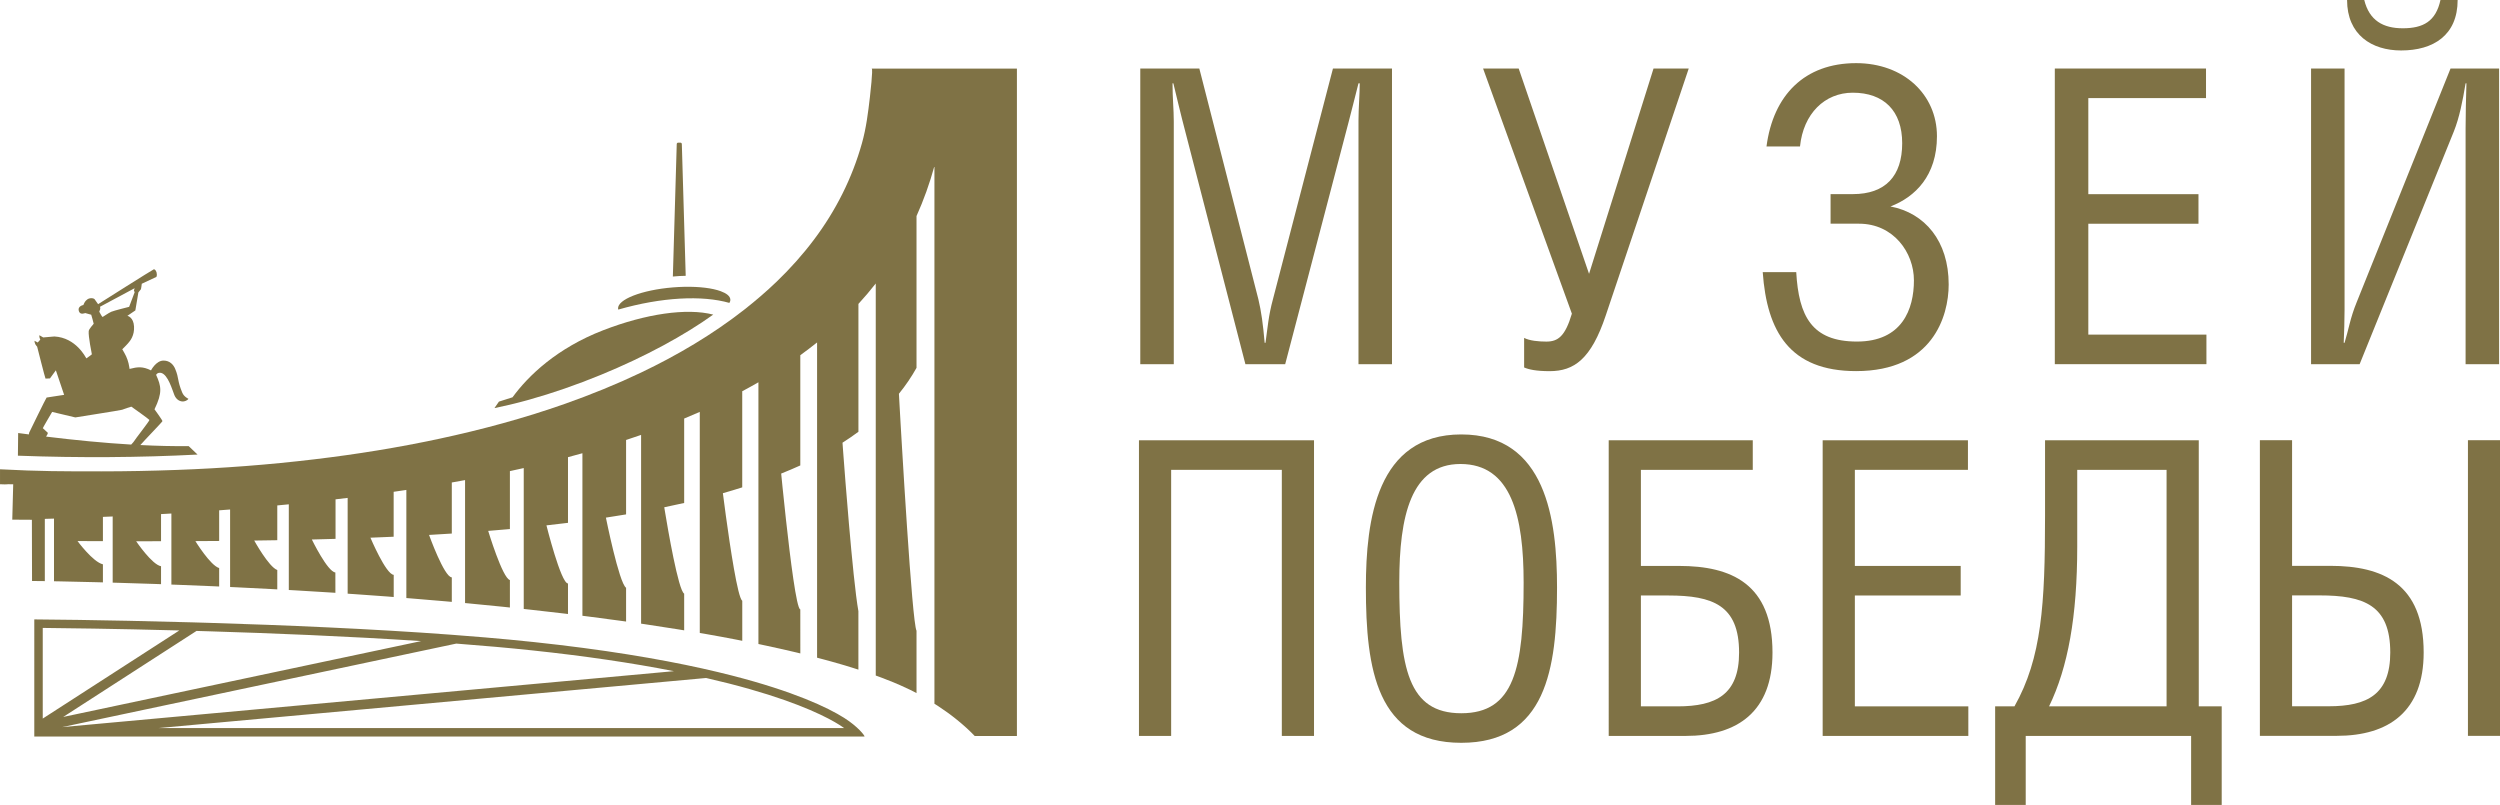
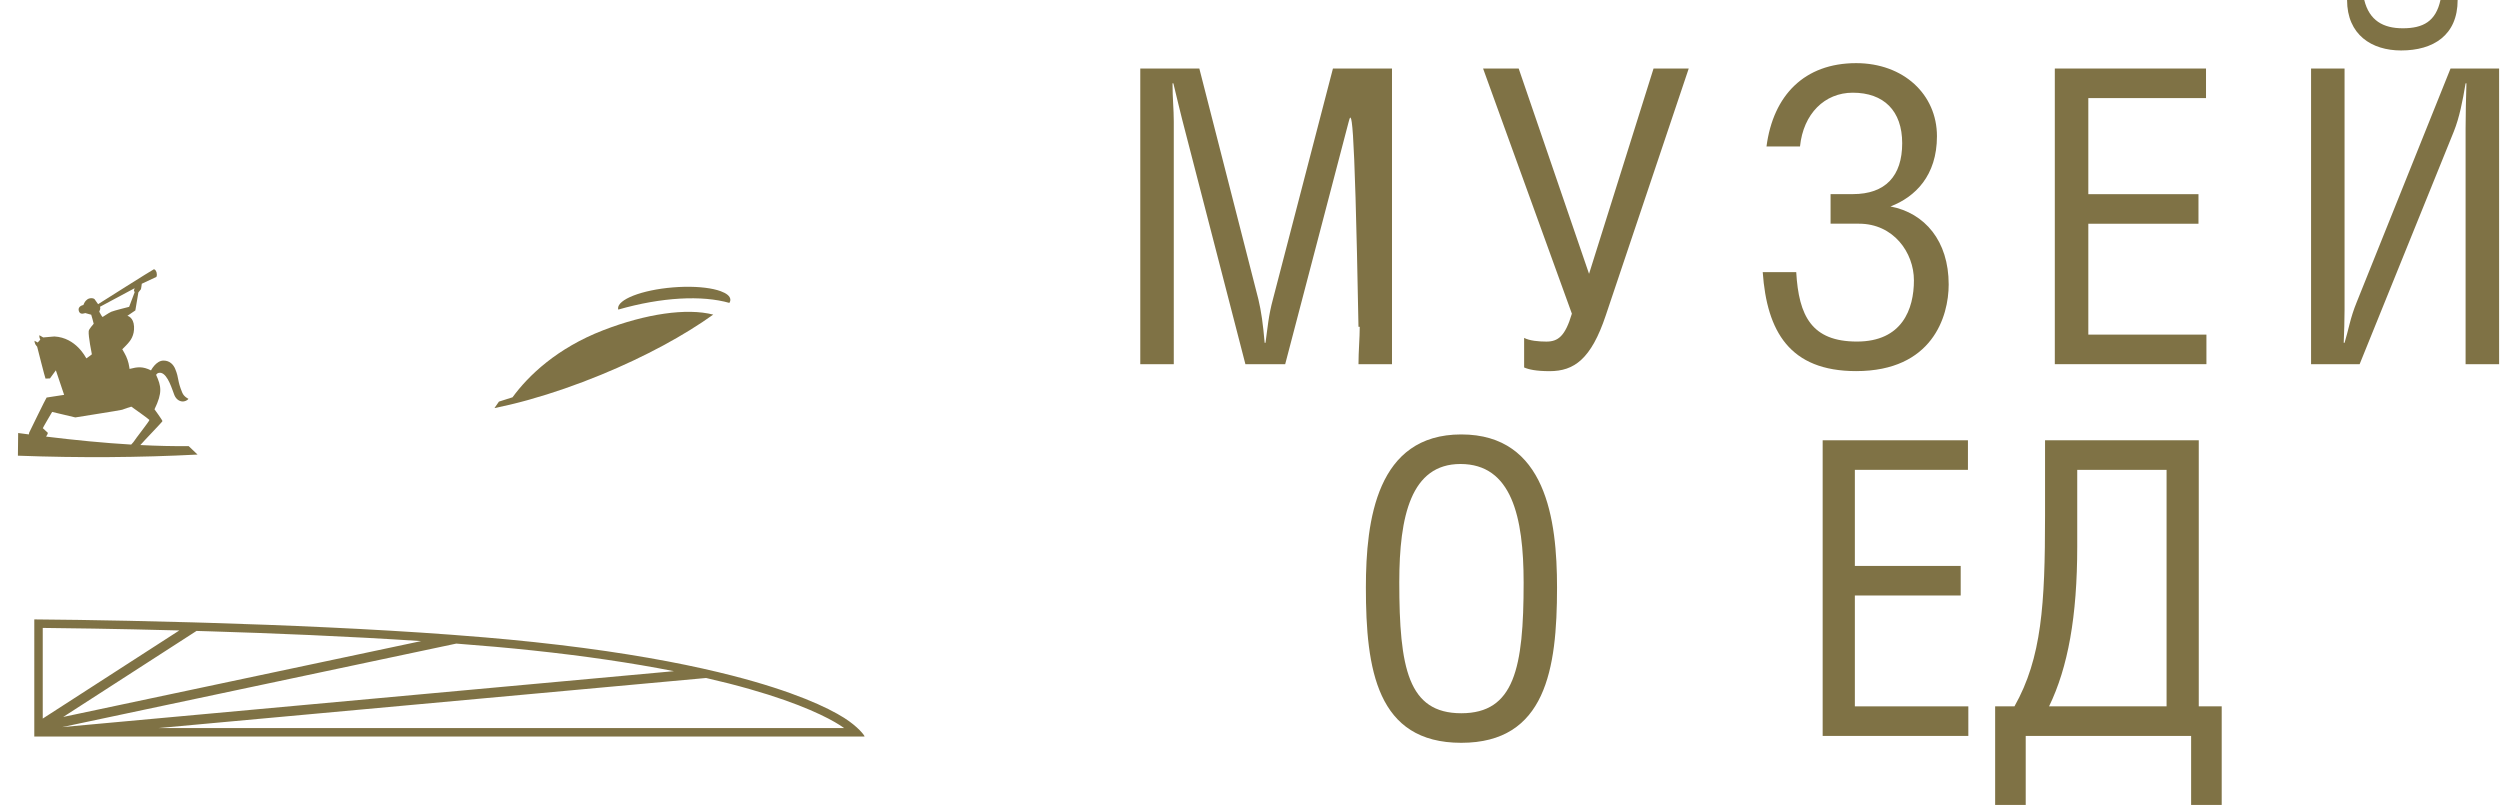
<svg xmlns="http://www.w3.org/2000/svg" xmlns:ns1="http://www.inkscape.org/namespaces/inkscape" xmlns:ns2="http://sodipodi.sourceforge.net/DTD/sodipodi-0.dtd" width="85.258mm" height="27.442mm" viewBox="0 0 85.258 27.442" version="1.1" id="svg8" ns1:version="0.92.3 (2405546, 2018-03-11)" ns2:docname="victorymuseum.svg">
  <defs id="defs2" />
  <ns2:namedview id="base" pagecolor="#ffffff" bordercolor="#666666" borderopacity="1.0" ns1:pageopacity="0.0" ns1:pageshadow="2" ns1:zoom="0.35" ns1:cx="-351.73969" ns1:cy="-262.42638" ns1:document-units="mm" ns1:current-layer="layer1" showgrid="false" fit-margin-top="0" fit-margin-left="0" fit-margin-right="0" fit-margin-bottom="0" ns1:window-width="1080" ns1:window-height="1867" ns1:window-x="0" ns1:window-y="25" ns1:window-maximized="1" />
  <g ns1:label="Layer 1" ns1:groupmode="layer" id="layer1" transform="translate(-58.669,-54.981)">
    <g id="g236" transform="matrix(0.353,0,0,-0.353,99.57,57.318)">
-       <path d="m 0,0 5.705,-22.294 c 0.283,-1.191 0.446,-2.381 0.607,-4.205 h 0.081 c 0.202,1.428 0.283,2.617 0.728,4.244 L 12.908,0 h 5.705 v -28.562 h -3.237 v 23.524 c 0,1.23 0.121,2.539 0.121,3.61 H 15.376 C 14.971,-3.094 14.688,-4.086 14.405,-5.237 L 8.295,-28.562 H 4.451 l -6.11,23.643 c -0.243,0.992 -0.486,1.944 -0.85,3.491 H -2.59 c 0,-1.507 0.122,-2.46 0.122,-3.69 V -28.562 H -5.705 V 0 Z" style="fill:#7f7245;fill-opacity:1;fill-rule:nonzero;stroke:none" id="path238" ns1:connector-curvature="0" />
+       <path d="m 0,0 5.705,-22.294 c 0.283,-1.191 0.446,-2.381 0.607,-4.205 h 0.081 c 0.202,1.428 0.283,2.617 0.728,4.244 L 12.908,0 h 5.705 v -28.562 h -3.237 c 0,1.23 0.121,2.539 0.121,3.61 H 15.376 C 14.971,-3.094 14.688,-4.086 14.405,-5.237 L 8.295,-28.562 H 4.451 l -6.11,23.643 c -0.243,0.992 -0.486,1.944 -0.85,3.491 H -2.59 c 0,-1.507 0.122,-2.46 0.122,-3.69 V -28.562 H -5.705 V 0 Z" style="fill:#7f7245;fill-opacity:1;fill-rule:nonzero;stroke:none" id="path238" ns1:connector-curvature="0" />
    </g>
    <g id="g240" transform="matrix(0.353,0,0,-0.353,110.461,57.318)">
      <path d="M 0,0 6.798,-19.835 13.029,0 h 3.399 L 8.416,-23.842 C 7,-28.087 5.341,-29.237 2.994,-29.237 c -1.295,0 -2.023,0.159 -2.468,0.357 v 2.856 c 0.526,-0.277 1.416,-0.357 2.145,-0.357 1.133,0 1.82,0.516 2.468,2.698 L -3.439,0 Z" style="fill:#7f7245;fill-opacity:1;fill-rule:nonzero;stroke:none" id="path242" ns1:connector-curvature="0" />
    </g>
    <g id="g244" transform="matrix(0.353,0,0,-0.353,118.912,59.977)">
      <path d="m 0,0 c 0.647,4.959 3.682,8.053 8.659,8.053 4.572,0 7.809,-3.015 7.809,-7.061 0,-3.809 -2.103,-5.871 -4.491,-6.784 3.318,-0.634 5.624,-3.332 5.624,-7.537 0,-3.094 -1.578,-8.37 -8.942,-8.37 -6.434,0 -8.619,3.847 -9.023,9.56 h 3.237 c 0.243,-4.244 1.497,-6.705 5.867,-6.705 4.37,0 5.503,3.135 5.503,5.911 0,2.698 -1.983,5.475 -5.301,5.475 H 6.191 v 2.857 h 2.144 c 3.156,0 4.775,1.745 4.775,4.919 0,3.133 -1.78,4.879 -4.775,4.879 C 5.624,5.197 3.561,3.174 3.237,0 Z" style="fill:#7f7245;fill-opacity:1;fill-rule:nonzero;stroke:none" id="path246" ns1:connector-curvature="0" />
    </g>
    <g id="g248" transform="matrix(0.353,0,0,-0.353,133.901,57.318)">
      <path d="m 0,0 v -2.856 h -11.37 v -9.283 h 10.642 v -2.856 H -11.37 V -25.706 H 0.04 v -2.856 H -14.607 V 0 Z" style="fill:#7f7245;fill-opacity:1;fill-rule:nonzero;stroke:none" id="path250" ns1:connector-curvature="0" />
    </g>
    <g id="g252" transform="matrix(0.353,0,0,-0.353,138.626,57.318)">
      <path d="m 0,0 v -23.326 c 0,-1.031 -0.04,-2.142 -0.081,-3.173 H 0 c 0.405,1.308 0.526,2.34 1.174,3.927 L 10.238,0 h 4.693 v -28.562 h -3.238 v 22.77 c 0,1.468 0.041,2.936 0.081,4.364 H 11.693 C 11.411,-3.134 11.087,-4.76 10.561,-6.07 L 1.456,-28.562 H -3.236 V 0 Z M 1.902,6.625 C 2.388,4.642 3.723,3.888 5.625,3.888 c 1.981,0 3.196,0.674 3.641,2.737 h 1.659 c 0,-3.412 -2.346,-4.88 -5.463,-4.88 -2.832,0 -5.219,1.508 -5.219,4.88 z" style="fill:#7f7245;fill-opacity:1;fill-rule:nonzero;stroke:none" id="path254" ns1:connector-curvature="0" />
    </g>
    <g id="g256" transform="matrix(0.353,0,0,-0.353,103.481,69.996)">
-       <path d="m 0,0 v -28.562 h -3.11 v 25.706 h -10.692 v -25.706 h -3.11 V 0 Z" style="fill:#7f7245;fill-opacity:1;fill-rule:nonzero;stroke:none" id="path258" ns1:connector-curvature="0" />
-     </g>
+       </g>
    <g id="g260" transform="matrix(0.353,0,0,-0.353,105.25,75.02)">
      <path d="m 0,0 c 0,6.545 1.05,14.797 9.214,14.797 8.203,0 9.253,-8.252 9.253,-14.797 0,-7.895 -1.089,-14.995 -9.253,-14.995 C 1.05,-14.995 0,-7.895 0,0 m 9.136,11.941 c -4.782,0 -5.909,-5.038 -5.909,-11.425 0,-8.292 0.855,-12.655 5.987,-12.655 5.132,0 6.026,4.363 6.026,12.615 0,6.387 -1.166,11.465 -6.104,11.465" style="fill:#7f7245;fill-opacity:1;fill-rule:nonzero;stroke:none" id="path262" ns1:connector-curvature="0" />
    </g>
    <g id="g264" transform="matrix(0.353,0,0,-0.353,118.444,69.996)">
-       <path d="m 0,0 v -2.856 h -10.808 v -9.283 h 3.693 c 5.054,0 9.02,-1.745 9.02,-8.371 0,-5.672 -3.344,-8.052 -8.398,-8.052 h -7.425 V 0 Z m -10.808,-25.706 h 3.538 c 3.732,0 5.948,1.15 5.948,5.196 0,4.563 -2.527,5.515 -6.842,5.515 h -2.644 z" style="fill:#7f7245;fill-opacity:1;fill-rule:nonzero;stroke:none" id="path266" ns1:connector-curvature="0" />
-     </g>
+       </g>
    <g id="g268" transform="matrix(0.353,0,0,-0.353,125.782,69.996)">
      <path d="m 0,0 v -2.856 h -10.925 v -9.283 H -0.7 v -2.856 H -10.925 V -25.706 H 0.038 v -2.856 H -14.035 V 0 Z" style="fill:#7f7245;fill-opacity:1;fill-rule:nonzero;stroke:none" id="path270" ns1:connector-curvature="0" />
    </g>
    <g id="g272" transform="matrix(0.353,0,0,-0.353,133.654,69.996)">
      <path d="m 0,0 v -25.706 h 2.216 v -9.521 h -2.955 v 6.665 h -15.979 v -6.665 h -2.954 v 9.521 h 1.866 c 2.643,4.681 2.955,9.878 2.955,18.407 V 0 Z m -11.741,-2.856 v -7.419 c 0,-6.743 -0.894,-11.662 -2.722,-15.431 H -3.11 v 22.85 z" style="fill:#7f7245;fill-opacity:1;fill-rule:nonzero;stroke:none" id="path274" ns1:connector-curvature="0" />
    </g>
    <g id="g276" transform="matrix(0.353,0,0,-0.353,136.836,74.278)">
-       <path d="m 0,0 h 3.693 c 5.055,0 9.02,-1.746 9.02,-8.371 0,-5.673 -3.344,-8.053 -8.397,-8.053 H -3.11 V 12.139 H 0 Z m 0,-13.567 h 3.538 c 3.733,0 5.948,1.15 5.948,5.196 0,4.562 -2.527,5.515 -6.842,5.515 H 0 Z m 20.1,-2.857 h -3.11 v 28.562 h 3.11 z" style="fill:#7f7245;fill-opacity:1;fill-rule:nonzero;stroke:none" id="path278" ns1:connector-curvature="0" />
-     </g>
+       </g>
    <g id="g280" transform="matrix(0.353,0,0,-0.353,65.406,70.483)">
      <path d="m 0,0 -0.859,0.817 c -1.503,-0.018 -3.066,0.022 -4.668,0.102 0.428,0.493 2.132,2.241 2.136,2.312 0.006,0.08 -0.759,1.133 -0.768,1.143 0.789,1.623 0.648,2.234 0.157,3.324 0.003,0.002 0.102,0.255 0.469,0.196 0.68,-0.154 1.089,-1.649 1.295,-2.15 0.187,-0.458 0.582,-0.666 0.929,-0.605 0.26,0.045 0.413,0.204 0.424,0.247 C -0.882,5.4 -1.299,5.552 -1.481,5.991 -1.985,7.203 -1.763,7.322 -2.162,8.281 -2.326,8.677 -2.68,9.081 -3.287,9.08 -4.01,9.078 -4.492,8.143 -4.497,8.133 -5.3,8.533 -5.796,8.472 -6.569,8.274 L -6.595,8.453 C -6.666,8.935 -6.826,9.398 -7.069,9.82 l -0.203,0.353 c 0.005,0.005 0.028,0.027 0.063,0.062 0.036,0.035 0.084,0.083 0.139,0.138 0.054,0.055 0.115,0.118 0.176,0.181 0.061,0.064 0.122,0.129 0.176,0.191 0.054,0.061 0.121,0.139 0.19,0.235 0.069,0.096 0.139,0.21 0.202,0.344 0.062,0.134 0.117,0.288 0.152,0.464 0.035,0.175 0.052,0.371 0.039,0.591 -0.013,0.22 -0.057,0.393 -0.117,0.53 -0.06,0.137 -0.136,0.237 -0.211,0.31 -0.075,0.072 -0.149,0.118 -0.207,0.146 -0.057,0.028 -0.098,0.038 -0.105,0.04 l 0.767,0.52 0.293,1.74 c 0.003,0.003 0.21,0.247 0.241,0.301 0.031,0.054 0.087,0.534 0.087,0.535 l 1.404,0.659 c 10e-4,0.001 0.108,0.108 0.018,0.462 -0.097,0.264 -0.213,0.264 -0.249,0.281 -0.055,0.003 -5.392,-3.375 -5.392,-3.375 -0.005,0.007 -0.329,0.471 -0.344,0.485 -0.015,0.015 -0.138,0.125 -0.418,0.088 -0.227,-0.03 -0.354,-0.172 -0.418,-0.232 -0.128,-0.12 -0.243,-0.418 -0.244,-0.423 -0.008,-0.002 -0.62,-0.103 -0.417,-0.63 0.138,-0.356 0.59,-0.145 0.592,-0.144 l 0.584,-0.163 c 0.004,-0.009 0.246,-0.836 0.239,-0.872 -0.007,-0.037 -0.457,-0.483 -0.481,-0.711 -0.051,-0.485 0.298,-2.218 0.305,-2.243 -0.005,-0.005 -0.506,-0.392 -0.532,-0.391 -0.016,0.022 -0.086,0.159 -0.215,0.353 -0.129,0.194 -0.317,0.446 -0.568,0.698 -0.252,0.252 -0.567,0.505 -0.95,0.701 -0.383,0.196 -0.834,0.337 -1.358,0.364 -0.069,0.003 -1.078,-0.094 -1.078,-0.094 l -0.347,0.201 c -0.012,0.007 -0.027,-0.001 -0.028,-0.015 -10e-4,-0.037 0,-0.106 0.018,-0.194 0.029,-0.133 0.076,-0.203 0.076,-0.203 l -0.249,-0.278 c -0.004,0.002 -0.241,0.13 -0.298,0.162 -0.006,0.003 -0.014,-10e-4 -0.014,-0.008 -0.001,-0.057 0.023,-0.209 0.077,-0.317 0.045,-0.092 0.176,-0.236 0.179,-0.236 0,0 0.772,-3.062 0.81,-3.088 0.01,-0.007 0.427,0.017 0.429,0.018 l 0.57,0.781 0.798,-2.369 C -12.903,5.765 -14.449,5.535 -14.58,5.509 -14.62,5.5 -16.25,2.154 -16.269,2.112 c 0,0 -0.012,-0.072 -0.028,-0.166 -0.345,0.046 -0.687,0.088 -1.034,0.135 l -0.024,-2.19 C -11.394,-0.329 -5.584,-0.29 0,0 m -9.429,14.276 3.351,1.796 -10e-4,-0.003 c -0.001,-0.002 -0.003,-0.006 -0.006,-0.015 -0.004,-0.009 -0.064,-0.189 -0.062,-0.215 0.002,-0.026 0.071,-0.139 0.073,-0.148 0.002,-0.009 -0.529,-1.401 -0.535,-1.419 -0.018,-0.004 -1.481,-0.369 -1.723,-0.476 -0.289,-0.127 -0.805,-0.502 -0.849,-0.503 -0.045,0.002 -0.312,0.503 -0.314,0.509 l 0.079,0.216 c 0.022,0.061 0.026,0.124 0.011,0.187 z M -14.948,2.549 c -0.018,0.009 0.888,1.552 0.9,1.571 l 2.241,-0.533 c 0.065,0.02 4.365,0.683 4.519,0.741 0.153,0.059 0.846,0.302 0.891,0.3 C -6.389,4.627 -4.671,3.409 -4.649,3.342 -4.624,3.265 -6.122,1.357 -6.127,1.299 -6.128,1.273 -6.262,1.125 -6.411,0.965 c -2.64,0.155 -5.394,0.425 -8.224,0.771 0.083,0.132 0.15,0.243 0.153,0.258 0.007,0.036 0.012,0.112 0.012,0.114 -0.006,0.005 -0.46,0.433 -0.478,0.441" style="fill:#7f7245;fill-opacity:1;fill-rule:nonzero;stroke:none" id="path282" ns1:connector-curvature="0" />
    </g>
    <g id="g284" transform="matrix(0.353,0,0,-0.353,82.993,65.71)">
      <path d="m 0,0 c -2.562,0.659 -6.516,0.083 -10.647,-1.517 -4.44,-1.719 -7.219,-4.378 -8.744,-6.471 l -1.314,-0.418 -0.433,-0.626 c 0.474,0.096 0.96,0.203 1.456,0.321 v -10e-4 c 0.031,0.008 0.063,0.016 0.094,0.024 0.098,0.023 0.197,0.047 0.296,0.072 0.061,0.015 0.121,0.029 0.182,0.045 0.113,0.028 0.226,0.057 0.34,0.086 0.047,0.013 0.094,0.024 0.142,0.037 0.159,0.041 0.319,0.084 0.48,0.128 0.044,0.012 0.088,0.024 0.132,0.036 0.098,0.027 0.196,0.054 0.294,0.081 v 10e-4 c 2.174,0.61 4.501,1.41 6.884,2.389 C -6.534,-4.044 -2.768,-1.986 0,0" style="fill:#7f7245;fill-opacity:1;fill-rule:nonzero;stroke:none" id="path286" ns1:connector-curvature="0" />
    </g>
    <g id="g288" transform="matrix(0.353,0,0,-0.353,79.753,65.539)">
      <path d="M 0,0 C 4.203,1.207 8.099,1.401 10.739,0.645 10.806,0.757 10.84,0.869 10.83,0.981 10.804,1.301 10.461,1.572 9.897,1.778 9.695,1.852 9.466,1.917 9.212,1.973 8.201,2.194 6.805,2.269 5.275,2.143 2.279,1.897 -0.089,0.977 -0.016,0.088 -0.014,0.058 -0.008,0.029 0,0" style="fill:#7f7245;fill-opacity:1;fill-rule:nonzero;stroke:none" id="path290" ns1:connector-curvature="0" />
    </g>
    <g id="g292" transform="matrix(0.353,0,0,-0.353,82.054,64.387)">
-       <path d="m 0,0 -0.375,12.731 c -0.002,0.075 -0.063,0.134 -0.138,0.134 h -0.215 c -0.074,0 -0.136,-0.059 -0.138,-0.134 L -1.242,-0.07 C -0.81,-0.027 -0.393,-0.005 0,0" style="fill:#7f7245;fill-opacity:1;fill-rule:nonzero;stroke:none" id="path294" ns1:connector-curvature="0" />
-     </g>
-     <path d="m 88.398,57.322 c 0.05,3.52e-4 -0.055,0.903 -0.062,0.967 -0.062,0.533 -0.127,1.062 -0.273,1.58 -0.332,1.186 -0.892,2.298 -1.633,3.282 -0.385,0.513 -0.814,0.992 -1.276,1.436 -0.347,0.333 -0.712,0.647 -1.09,0.944 -1.089,0.854 -2.288,1.562 -3.536,2.157 -0.841,0.401 -1.704,0.75 -2.582,1.061 -1.403,0.495 -2.846,0.884 -4.301,1.196 -1.403,0.301 -2.822,0.529 -4.247,0.699 -1.561,0.187 -3.131,0.306 -4.702,0.363 -0.857,0.031 -1.715,0.049 -2.572,0.049 -1.293,0 -2.1,7.15e-4 -3.455,-0.071 v 0.51 c 0.323,0.016 0.128,-0.009 0.45,0.002 l -0.032,1.206 0.669,0.004 0.005,2.088 c 0.252,7.14e-4 0.289,0.001 0.326,0.002 0.037,3.44e-4 0.073,0.001 0.11,0.002 v -2.123 c 0.105,-0.003 0.208,-0.006 0.313,-0.009 v 2.137 c 0.037,7.15e-4 0.074,0.001 0.11,0.002 0.037,7.14e-4 0.074,0.001 0.11,0.002 0.412,0.008 0.821,0.017 1.228,0.028 0.037,7.15e-4 0.073,0.002 0.11,0.003 0.037,0.001 0.074,0.002 0.11,0.003 v -0.616 c -0.339,-0.077 -0.866,-0.793 -0.866,-0.793 0.289,0.001 0.577,0.002 0.866,0.003 v -0.828 c 0.111,-0.005 0.222,-0.009 0.333,-0.014 v 2.257 c 0.037,0.001 0.073,0.002 0.11,0.003 0.037,0.001 0.074,0.002 0.11,0.003 0.405,0.012 0.808,0.024 1.209,0.038 0.037,0.001 0.073,0.003 0.11,0.004 0.037,0.001 0.073,0.003 0.11,0.004 v -0.612 c -0.309,-0.053 -0.849,-0.852 -0.849,-0.852 0.284,3.44e-4 0.567,-3.44e-4 0.849,-7.15e-4 v -0.925 c 0.118,-0.007 0.236,-0.013 0.353,-0.02 v 2.423 c 0.037,0.001 0.073,0.003 0.11,0.004 0.037,0.001 0.073,0.003 0.11,0.004 0.399,0.015 0.795,0.031 1.189,0.048 0.037,0.001 0.074,0.003 0.11,0.005 0.037,0.001 0.073,0.004 0.11,0.005 v -0.629 c -0.301,-0.087 -0.811,-0.919 -0.811,-0.919 0.271,-0.001 0.542,-0.003 0.811,-0.005 v -1.045 c 0.124,-0.009 0.249,-0.018 0.373,-0.028 v 2.643 c 0.037,0.002 0.074,0.003 0.11,0.005 0.037,0.002 0.074,0.003 0.11,0.005 0.393,0.019 0.782,0.038 1.169,0.059 0.037,0.002 0.073,0.004 0.11,0.006 0.037,0.002 0.073,0.004 0.11,0.006 v -0.66 c -0.292,-0.107 -0.786,-1.005 -0.786,-1.005 0.262,-0.004 0.525,-0.008 0.786,-0.012 v -1.186 c 0.132,-0.012 0.262,-0.025 0.393,-0.038 v 2.922 c 0.037,0.003 0.074,0.005 0.11,0.006 0.037,0.002 0.074,0.004 0.11,0.006 0.386,0.023 0.769,0.046 1.149,0.07 0.037,0.003 0.073,0.005 0.11,0.007 0.037,0.003 0.073,0.005 0.11,0.007 V 74.504 C 69.836,74.477 69.304,73.38 69.304,73.38 c 0.27,-0.006 0.539,-0.014 0.808,-0.022 v -1.348 c 0.138,-0.016 0.276,-0.032 0.413,-0.049 v 3.266 c 0.037,0.003 0.073,0.005 0.11,0.008 0.037,0.003 0.074,0.005 0.111,0.007 0.38,0.026 0.756,0.053 1.129,0.081 0.037,0.003 0.074,0.006 0.111,0.009 0.037,0.003 0.073,0.006 0.11,0.009 V 74.585 C 71.829,74.568 71.302,73.318 71.302,73.318 c 0.265,-0.01 0.53,-0.021 0.792,-0.033 v -1.532 c 0.146,-0.021 0.289,-0.043 0.433,-0.064 v 3.687 c 0.037,0.003 0.073,0.006 0.11,0.009 0.037,0.003 0.073,0.006 0.11,0.009 0.374,0.03 0.744,0.061 1.109,0.093 0.037,0.003 0.074,0.007 0.111,0.01 0.035,0.003 0.07,0.006 0.105,0.009 0.002,3.44e-4 0.004,3.44e-4 0.005,7.15e-4 v -0.836 h -0.002 c -0.258,-0.011 -0.774,-1.447 -0.774,-1.447 0.26,-0.014 0.518,-0.03 0.774,-0.047 l 0.002,-3.44e-4 v -1.741 c 0.152,-0.027 0.303,-0.054 0.452,-0.082 v 4.194 c 0.037,0.004 0.074,0.007 0.11,0.01 0.037,0.004 0.074,0.007 0.11,0.011 0.367,0.035 0.731,0.07 1.089,0.107 0.037,0.004 0.073,0.008 0.11,0.012 0.037,0.004 0.074,0.008 0.11,0.012 v -0.937 c -0.253,-0.064 -0.74,-1.676 -0.74,-1.676 0.249,-0.02 0.496,-0.041 0.74,-0.063 v -1.976 c 0.159,-0.034 0.316,-0.069 0.472,-0.104 v 4.805 c 0.037,0.004 0.073,0.008 0.11,0.012 0.037,0.004 0.073,0.008 0.11,0.012 0.362,0.04 0.718,0.08 1.069,0.122 0.037,0.004 0.074,0.009 0.11,0.013 0.037,0.004 0.074,0.009 0.11,0.013 v -1.04 c -7.14e-4,-3.44e-4 -0.002,-7.14e-4 -0.002,-7.14e-4 -0.242,-0.016 -0.733,-1.982 -0.733,-1.982 0.247,-0.027 0.491,-0.056 0.733,-0.086 h 0.002 v -2.24 c 0.166,-0.044 0.33,-0.089 0.492,-0.134 v 5.543 c 0.037,0.004 0.074,0.009 0.11,0.014 0.037,0.005 0.074,0.009 0.11,0.014 0.356,0.045 0.706,0.092 1.049,0.139 0.037,0.005 0.074,0.01 0.11,0.015 0.037,0.005 0.074,0.01 0.11,0.015 v -1.151 c -0.242,-0.168 -0.688,-2.393 -0.688,-2.393 0.232,-0.035 0.461,-0.072 0.688,-0.11 v -2.538 c 0.173,-0.056 0.344,-0.114 0.512,-0.173 v 6.437 c 0.037,0.005 0.074,0.011 0.11,0.016 0.037,0.005 0.074,0.011 0.11,0.017 0.35,0.052 0.694,0.105 1.029,0.159 0.037,0.006 0.074,0.012 0.11,0.018 0.037,0.006 0.074,0.012 0.11,0.018 v -1.251 c -0.199,-0.111 -0.56,-2.22 -0.655,-2.799 -0.015,-0.092 -0.024,-0.147 -0.024,-0.147 0.23,-0.047 0.456,-0.097 0.679,-0.147 v -2.879 c 0.181,-0.074 0.357,-0.15 0.532,-0.227 v 7.539 c 0.037,0.006 0.074,0.013 0.11,0.019 0.003,3.44e-4 0.006,0.001 0.009,0.001 0.034,0.006 0.067,0.012 0.101,0.018 0.345,0.061 0.682,0.122 1.009,0.186 0.037,0.007 0.074,0.014 0.11,0.022 0.037,0.007 0.074,0.014 0.11,0.022 v -1.366 c -0.156,-0.101 -0.417,-1.858 -0.56,-2.904 -0.061,-0.447 -0.101,-0.764 -0.101,-0.764 0.225,-0.064 0.444,-0.13 0.66,-0.199 v -3.278 c 0.188,-0.1 0.372,-0.202 0.552,-0.306 v 8.926 c 7.15e-4,3.44e-4 0.001,3.44e-4 0.002,3.44e-4 0.036,0.008 0.072,0.015 0.108,0.023 0.037,0.008 0.073,0.016 0.11,0.024 0.01,0.002 0.02,0.004 0.03,0.006 0.331,0.071 0.651,0.142 0.959,0.215 0.037,0.009 0.074,0.017 0.11,0.026 0.037,0.009 0.074,0.018 0.11,0.027 V 75.759 l -0.001,-0.001 v 0.005 c -0.128,-0.02 -0.341,-1.726 -0.488,-3.062 -0.095,-0.862 -0.163,-1.57 -0.163,-1.57 0.222,-0.089 0.441,-0.181 0.651,-0.277 v 0.007 c 2.65e-4,-3.44e-4 0.001,-7.15e-4 0.001,-7.15e-4 v -3.766 c 0.196,-0.143 0.387,-0.287 0.572,-0.435 v 10.751 c 0.037,0.009 0.074,0.019 0.11,0.029 0.037,0.009 0.074,0.019 0.11,0.029 0.092,0.025 0.183,0.049 0.272,0.074 0.242,0.067 0.474,0.136 0.697,0.205 0.037,0.012 0.074,0.023 0.11,0.035 0.037,0.012 0.074,0.024 0.11,0.035 v -1.993 c -0.099,-0.551 -0.22,-1.793 -0.323,-2.983 -0.086,-0.992 -0.159,-1.947 -0.195,-2.432 -0.016,-0.209 -0.024,-0.331 -0.024,-0.331 0.189,-0.12 0.368,-0.244 0.543,-0.373 V 65.345 c 0.208,-0.226 0.405,-0.459 0.591,-0.696 v 13.37 c 0.037,0.013 0.074,0.026 0.11,0.04 0.037,0.013 0.074,0.027 0.11,0.041 0.134,0.05 0.262,0.101 0.386,0.152 0.079,0.033 0.156,0.066 0.231,0.099 0.116,0.051 0.227,0.102 0.333,0.154 0.037,0.018 0.074,0.037 0.11,0.055 0.037,0.019 0.074,0.038 0.11,0.057 v -2.125 c -0.078,-0.152 -0.206,-1.77 -0.323,-3.52 -0.063,-0.937 -0.123,-1.912 -0.171,-2.719 -0.017,-0.289 -0.033,-0.556 -0.047,-0.792 -0.017,-0.298 -0.031,-0.546 -0.041,-0.727 -0.012,-0.206 -0.018,-0.325 -0.018,-0.325 0.227,-0.279 0.427,-0.573 0.6,-0.883 v -5.177 c 0.246,-0.547 0.449,-1.115 0.611,-1.706 v 18.338 c 0.044,0.028 0.089,0.056 0.134,0.085 0.417,0.272 0.881,0.637 1.24,1.015 h 1.439 V 57.32 c 0,0 -4.967,0.001 -4.967,0.001" style="fill:#7f7245;fill-opacity:1;fill-rule:nonzero;stroke:none;stroke-width:0.353" id="path298" ns1:connector-curvature="0" />
+       </g>
    <g id="g300" transform="matrix(0.353,0,0,-0.353,87.456,79.462)">
      <path d="m 0,0 c -1.579,0.999 -4.859,2.553 -10.815,4.082 -0.891,0.228 -1.841,0.456 -2.855,0.682 -4.245,0.944 -9.597,1.844 -16.294,2.557 -1.508,0.161 -3.08,0.31 -4.698,0.448 -1.08,0.092 -2.18,0.179 -3.295,0.262 -7.775,0.577 -16.242,0.931 -23.397,1.147 -0.561,0.017 -1.114,0.033 -1.658,0.049 -8.791,0.247 -15.225,0.284 -15.225,0.284 V -0.504 -0.597 -1.14 -1.465 -1.715 -1.807 h 3.025 L 1.974,-1.805 C 1.998,-1.713 1.334,-0.844 0,0 m -30.05,6.509 c 5.006,-0.533 9.555,-1.202 13.607,-1.999 l -59.101,-5.404 38.075,8.068 c 2.573,-0.195 5.076,-0.415 7.419,-0.665 M -61.246,8.358 C -55.45,8.182 -48.04,7.889 -40.865,7.415 l -34.579,-7.328 12.879,8.31 c 0.435,-0.013 0.874,-0.026 1.319,-0.039 m -16.174,0.33 c 1.888,-0.018 6.864,-0.076 13.194,-0.245 L -77.42,-0.07 Z m 11.142,-9.678 52.944,4.841 c 1.477,-0.337 2.878,-0.693 4.198,-1.069 5.076,-1.443 7.629,-2.795 8.699,-3.472 0.159,-0.101 0.307,-0.201 0.442,-0.298 z" style="fill:#7f7245;fill-opacity:1;fill-rule:nonzero;stroke:none" id="path302" ns1:connector-curvature="0" />
    </g>
  </g>
</svg>